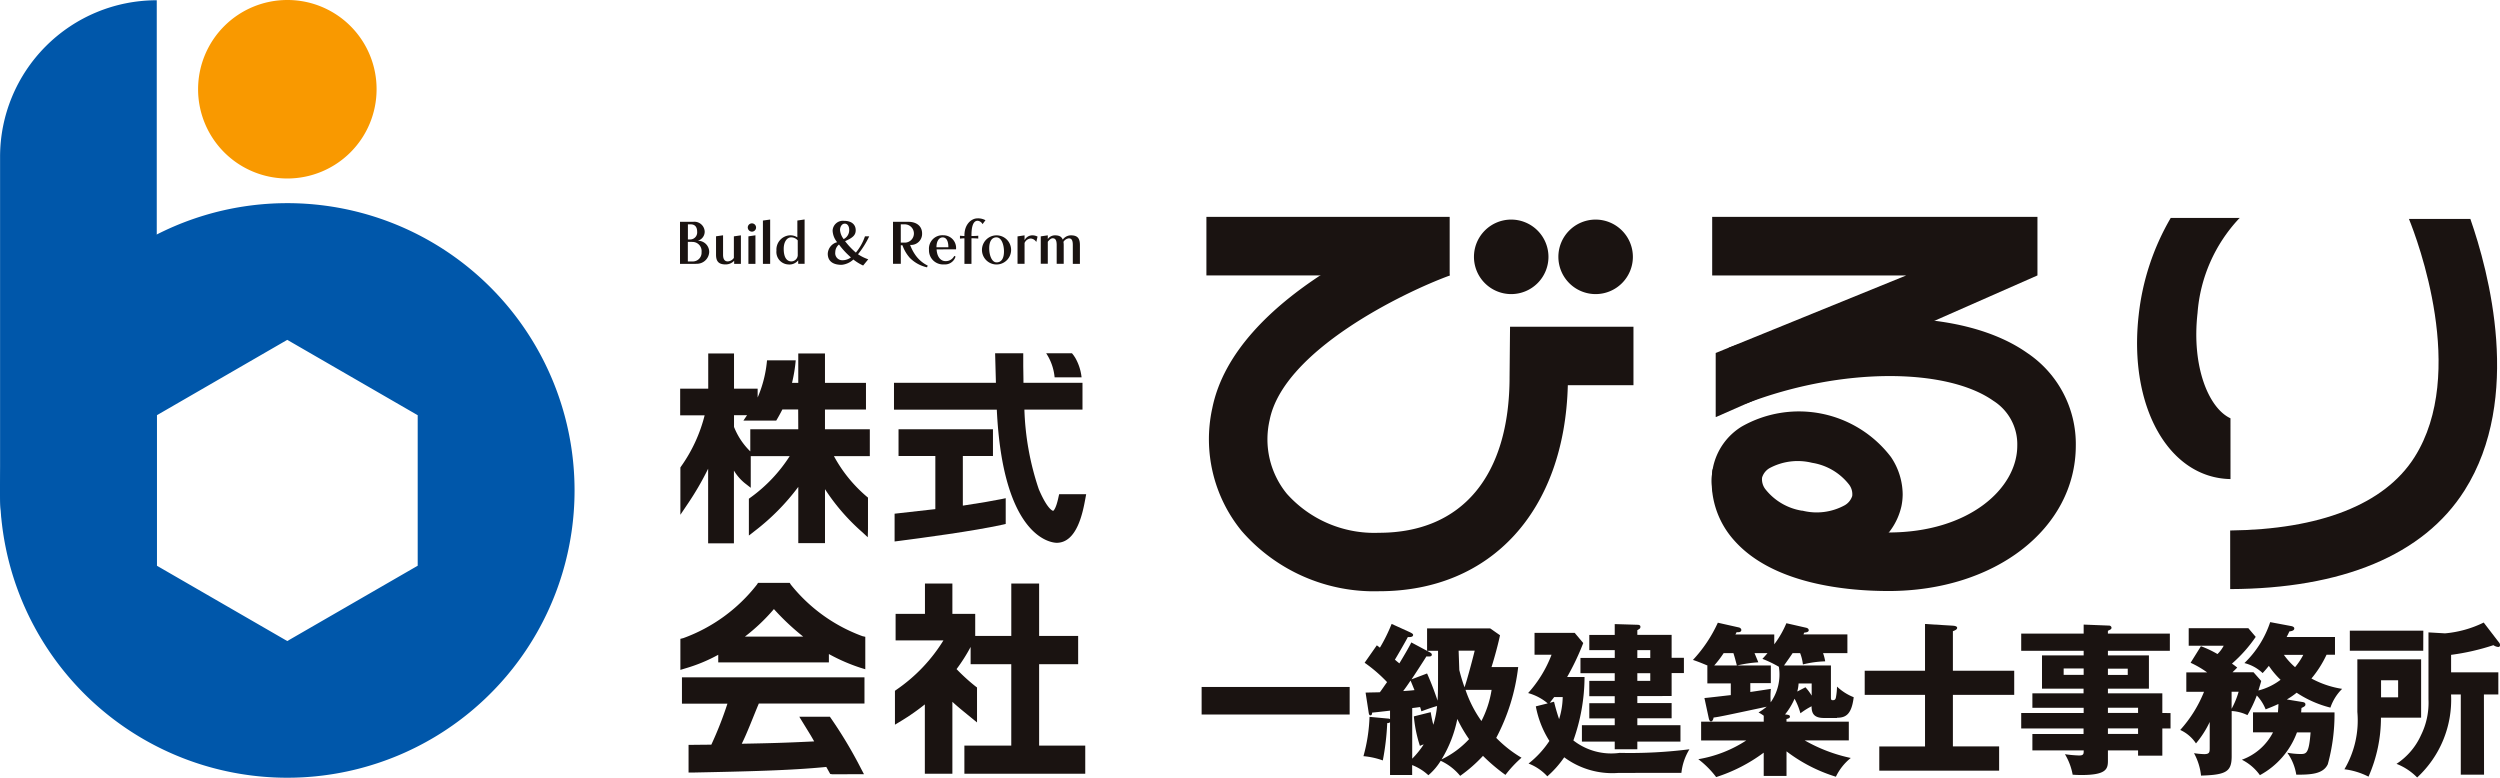
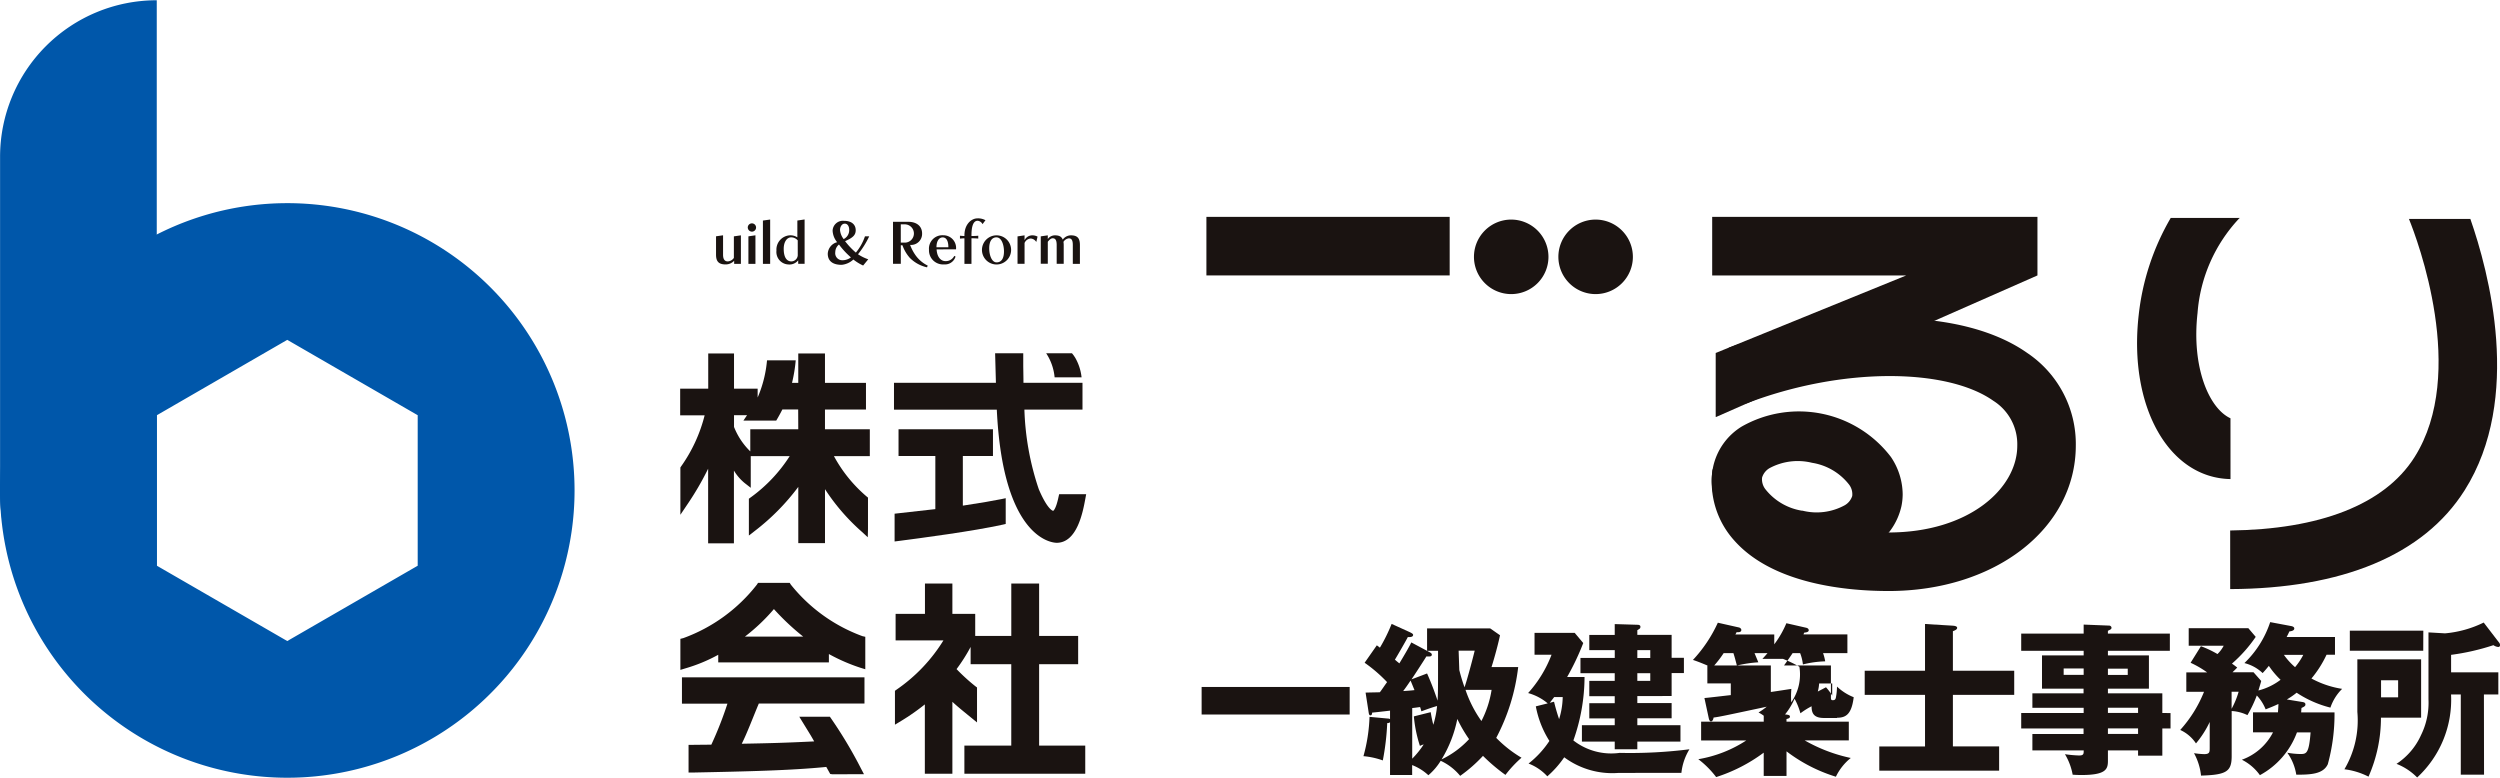
<svg xmlns="http://www.w3.org/2000/svg" id="logo_biruri_color" width="106.643" height="33.176" viewBox="0 0 106.643 33.176">
  <defs>
    <clipPath id="clip-path">
      <rect id="長方形_210" data-name="長方形 210" width="106.642" height="33.175" fill="none" />
    </clipPath>
  </defs>
  <g id="グループ_202" data-name="グループ 202" transform="translate(0 0)" clip-path="url(#clip-path)">
    <path id="パス_951" data-name="パス 951" d="M12.254,4.847A12.255,12.255,0,1,0,24.509,17.1,12.254,12.254,0,0,0,12.254,4.847m5.564,15.466-5.564,3.213L6.692,20.313v-6.42l5.562-3.215,5.564,3.215Z" transform="translate(0 3.819)" fill="#0057aa" />
    <path id="パス_952" data-name="パス 952" d="M6.684,27.735h0A6.682,6.682,0,0,1,0,21.055V6.686A6.679,6.679,0,0,1,6.684.006Z" transform="translate(0.003 0.005)" fill="#0057aa" />
-     <path id="パス_953" data-name="パス 953" d="M8.545,0a3.807,3.807,0,1,0,3.794,3.817A3.8,3.8,0,0,0,8.545,0" transform="translate(3.725 0)" fill="#f99900" />
    <path id="パス_954" data-name="パス 954" d="M54.972,13.746c-.93-.429-1.665-2.206-1.405-4.491A6.612,6.612,0,0,1,55.344,5.22l.03-.02H52.423a10.448,10.448,0,0,0-1.366,4.139c-.443,3.9,1.275,6.953,3.916,7Z" transform="translate(40.174 4.097)" fill="#1a1311" />
    <path id="パス_955" data-name="パス 955" d="M63.459,5.224H60.834c.358.881,2.508,6.583.236,10.164-1.287,2.031-4.06,3.081-7.862,3.125v2.5c4.749-.018,8.246-1.436,10-4.212,2.487-3.93,1.023-9.351.247-11.573" transform="translate(41.925 4.116)" fill="#1a1311" />
    <path id="パス_956" data-name="パス 956" d="M41.564,8.849l.747,2.383c4.078-1.564,8.553-1.52,10.543-.114a2.189,2.189,0,0,1,1.017,1.915c0,1.82-2.06,3.7-5.491,3.7-2.194,0-4.073-.418-4.786-1.23-.272-.3-.83-.721-.774-1.15l-1.945-.313a3.731,3.731,0,0,0,.915,3.025c1.659,1.884,4.84,2.165,6.59,2.165,4.547,0,7.981-2.664,7.988-6.2A4.675,4.675,0,0,0,54.3,9.078c-2.689-1.9-7.8-1.983-12.734-.229" transform="translate(32.18 5.981)" fill="#1a1311" />
    <path id="パス_957" data-name="パス 957" d="M42.122,10.464a2.679,2.679,0,0,0-.785,3.844,4.929,4.929,0,0,0,6.363,1.3,2.782,2.782,0,0,0,1.232-1.75,2.577,2.577,0,0,0,.052-.508,2.887,2.887,0,0,0-.5-1.584,4.935,4.935,0,0,0-6.365-1.3m2.58,3.592a2.492,2.492,0,0,1-1.579-.928.693.693,0,0,1-.134-.485.7.7,0,0,1,.311-.4,2.538,2.538,0,0,1,1.822-.232,2.492,2.492,0,0,1,1.579.93.675.675,0,0,1,.134.485v0a.7.7,0,0,1-.315.393,2.491,2.491,0,0,1-1.818.231" transform="translate(32.179 7.729)" fill="#1a1311" />
    <path id="パス_958" data-name="パス 958" d="M54.725,5.175H40.85v2.5h8.273L41,10.98V13.7l.009.014L54.725,7.672Z" transform="translate(32.187 4.077)" fill="#1a1311" />
    <rect id="長方形_208" data-name="長方形 208" width="10.377" height="2.498" transform="translate(51.462 9.251)" fill="#1a1311" />
-     <path id="パス_959" data-name="パス 959" d="M28.977,13.3a6.184,6.184,0,0,0,1.26,5.214A7.482,7.482,0,0,0,36.1,21.082c4.79,0,7.913-3.442,8.049-8.788h2.8V9.8H41.684l-.02,2.138c0,4.225-2.029,6.649-5.568,6.651a5,5,0,0,1-3.93-1.661,3.667,3.667,0,0,1-.738-3.143c.583-2.972,5.741-5.46,7.679-6.168l-.858-2.362c-.849.311-8.317,3.175-9.272,8.049" transform="translate(22.73 4.138)" fill="#1a1311" />
    <path id="パス_960" data-name="パス 960" d="M38.344,6.827a1.589,1.589,0,1,1-1.588-1.588,1.591,1.591,0,0,1,1.588,1.588" transform="translate(27.709 4.128)" fill="#1a1311" />
    <path id="パス_961" data-name="パス 961" d="M40.358,6.827a1.589,1.589,0,1,1-1.589-1.588,1.591,1.591,0,0,1,1.589,1.588" transform="translate(29.296 4.128)" fill="#1a1311" />
-     <path id="パス_962" data-name="パス 962" d="M16.9,7.085h-.678V5.292h.56a.44.44,0,0,1,.493.408.4.4,0,0,1-.3.4.478.478,0,0,1,.493.481.528.528,0,0,1-.567.5M16.682,5.4h-.123v.645h.095a.3.3,0,0,0,.3-.325c0-.222-.107-.32-.274-.32m.055.746h-.179v.837h.193a.375.375,0,0,0,.393-.4.391.391,0,0,0-.408-.433" transform="translate(12.785 4.17)" fill="#1a1311" />
    <path id="パス_963" data-name="パス 963" d="M17.856,6.831V6.7a.5.5,0,0,1-.365.156c-.308,0-.408-.143-.408-.42v-.78l.3-.043v.828c0,.206.079.286.2.286a.334.334,0,0,0,.261-.15V5.658l.3-.043V6.831Z" transform="translate(13.461 4.424)" fill="#1a1311" />
    <path id="パス_964" data-name="パス 964" d="M18.018,5.691a.181.181,0,0,1-.177-.188.177.177,0,1,1,.177.188m-.15,1.373V5.891l.3-.045V7.064Z" transform="translate(14.057 4.191)" fill="#1a1311" />
    <path id="パス_965" data-name="パス 965" d="M18.2,7.128V5.281l.309-.043v1.89Z" transform="translate(14.344 4.127)" fill="#1a1311" />
    <path id="パス_966" data-name="パス 966" d="M19.453,7.129v-.15a.477.477,0,0,1-.422.177.533.533,0,0,1-.506-.59.611.611,0,0,1,.567-.653A.539.539,0,0,1,19.417,6V5.282l.309-.046V7.129Zm-.02-1A.371.371,0,0,0,19.153,6c-.179,0-.318.191-.318.488,0,.377.136.538.329.538a.279.279,0,0,0,.27-.257Z" transform="translate(14.596 4.125)" fill="#1a1311" />
    <path id="パス_967" data-name="パス 967" d="M21.036,6.694a1.885,1.885,0,0,0,.438.216l-.218.266a2.039,2.039,0,0,1-.417-.257.85.85,0,0,1-.5.227c-.4,0-.592-.179-.592-.474a.535.535,0,0,1,.4-.492.822.822,0,0,1-.193-.493.439.439,0,0,1,.485-.418c.345,0,.5.177.5.4s-.143.329-.454.467a3.226,3.226,0,0,0,.461.488,2.164,2.164,0,0,0,.388-.694h.182a3.831,3.831,0,0,1-.477.762m-.814-.413a.421.421,0,0,0-.157.324.3.3,0,0,0,.308.347.592.592,0,0,0,.359-.122,3.429,3.429,0,0,1-.51-.549m.245-.89c-.116,0-.2.127-.2.272a.722.722,0,0,0,.156.386.424.424,0,0,0,.236-.388c0-.161-.073-.27-.19-.27" transform="translate(15.563 4.151)" fill="#1a1311" />
    <path id="パス_968" data-name="パス 968" d="M22.758,7.234a1.493,1.493,0,0,1-.731-.4,1.619,1.619,0,0,1-.318-.542h-.07v.792h-.333V5.292h.66c.3,0,.581.148.581.5a.471.471,0,0,1-.511.485,1.889,1.889,0,0,0,.25.467,1.4,1.4,0,0,0,.5.415ZM21.808,5.4h-.17v.78h.17a.39.39,0,1,0,0-.78" transform="translate(16.787 4.17)" fill="#1a1311" />
    <path id="パス_969" data-name="パス 969" d="M22.489,6.214c.02.354.2.5.375.5a.4.4,0,0,0,.379-.223l.054.03a.47.47,0,0,1-.488.334.6.6,0,0,1-.645-.624.572.572,0,0,1,.613-.619.54.54,0,0,1,.54.6Zm.259-.511c-.141,0-.265.136-.265.42h.508c0-.293-.1-.42-.243-.42" transform="translate(17.464 4.424)" fill="#1a1311" />
    <path id="パス_970" data-name="パス 970" d="M23.868,5.457a.259.259,0,0,0-.209-.145c-.2,0-.263.277-.263.62v.03c.055,0,.2,0,.29-.013v.123c-.084-.009-.2-.013-.29-.013V7.152h-.3V6.061c-.03,0-.122.005-.191.013V5.95c.082.009.161.013.191.013V5.931c0-.472.3-.721.554-.721a.648.648,0,0,1,.343.079Z" transform="translate(18.044 4.105)" fill="#1a1311" />
    <path id="パス_971" data-name="パス 971" d="M24.057,6.858a.621.621,0,1,1-.011-1.243.621.621,0,1,1,.011,1.243M24.05,5.7c-.2,0-.311.173-.311.468s.109.6.315.6.315-.17.315-.467-.113-.6-.318-.6" transform="translate(18.458 4.424)" fill="#1a1311" />
    <path id="パス_972" data-name="パス 972" d="M25.079,5.9a.3.3,0,0,0-.243-.15.309.309,0,0,0-.257.191v.887h-.3V5.66l.3-.045v.209a.368.368,0,0,1,.331-.209.471.471,0,0,1,.223.054Z" transform="translate(19.126 4.424)" fill="#1a1311" />
    <path id="パス_973" data-name="パス 973" d="M26.2,6.831v-.8c0-.207-.05-.288-.172-.288a.319.319,0,0,0-.227.15.872.872,0,0,1,.011.141v.794h-.3v-.8c0-.207-.054-.288-.173-.288-.072,0-.147.072-.206.15v.935h-.3V5.658l.3-.043v.157a.376.376,0,0,1,.3-.157c.2,0,.288.061.338.182a.432.432,0,0,1,.349-.182c.3,0,.383.147.383.422v.794Z" transform="translate(19.563 4.424)" fill="#1a1311" />
    <path id="パス_974" data-name="パス 974" d="M26.686,8.429H25.643s.027,1.012.034,1.26H21.329v1.146h4.386c.256,5.45,2.317,5.678,2.555,5.678.874,0,1.119-1.323,1.223-1.888l.034-.186H28.375l-.029.125c-.111.533-.225.585-.225.586s-.22-.011-.6-.887l-.014-.032a11.7,11.7,0,0,1-.615-3.4h2.478V9.689H26.852c0-.215-.009-.712-.009-.712l0-.549Z" transform="translate(16.806 6.641)" fill="#1a1311" />
    <path id="パス_975" data-name="パス 975" d="M21.512,10.242v1.139h1.57v2.267c-.138.016-.329.036-.329.036l-1.409.159,0,.141v1.044L21.564,15c1-.132,3.1-.406,4.393-.69l.127-.029v-1.1l-.193.041c-.343.07-.858.159-1.636.277V11.381H25.54V10.242Z" transform="translate(16.817 8.07)" fill="#1a1311" />
    <path id="パス_976" data-name="パス 976" d="M24.318,11.667H22.405v-.842h1.749V9.686H22.405V8.434H21.266V9.686H21a6.444,6.444,0,0,0,.157-.96H19.933a5.151,5.151,0,0,1-.4,1.586V9.934H18.525v-1.5h-1.1v1.5H16.228v1.137h1.044a6.5,6.5,0,0,1-1.01,2.188l-.025.038v2.017l.29-.431a12.475,12.475,0,0,0,.894-1.534v3.184h1.1V13.428a2.047,2.047,0,0,0,.461.535l.257.2V12.813H20.9a6.457,6.457,0,0,1-1.675,1.768l-.066.048V16.2l.257-.2a9.582,9.582,0,0,0,1.851-1.876v2.4h1.139V14.222a8.806,8.806,0,0,0,1.559,1.806l.266.245.009-.354V14.581l-.057-.046a6.015,6.015,0,0,1-1.395-1.722h1.53Zm-3.052,0H19.219v.944l-.02-.02a3.005,3.005,0,0,1-.674-1.024v-.5h.556c-.036.052-.095.141-.156.231h1.4c.1-.166.195-.343.263-.477h.674Z" transform="translate(12.786 6.645)" fill="#1a1311" />
    <path id="パス_977" data-name="パス 977" d="M26.473,9.456a2.136,2.136,0,0,0-.272-.837l-.057-.086c-.027-.039-.055-.073-.082-.105h-1.1a2.237,2.237,0,0,1,.361,1.028Z" transform="translate(19.664 6.64)" fill="#1a1311" />
    <path id="パス_978" data-name="パス 978" d="M27.341,13.923H26.313v2.235H24.774v-.942H23.8V13.923H22.63v1.293H21.378v1.132h2.04a7.01,7.01,0,0,1-2,2.1l-.068.05v1.445l.275-.166a9.333,9.333,0,0,0,1-.7v2.959H23.8V18.967c.193.181.413.359.615.524l.436.356,0-.334V18.355l-.063-.046a8.176,8.176,0,0,1-.81-.737,7.149,7.149,0,0,0,.6-.946v.737h1.734v3.472h-2v1.2h5.156v-1.2H27.5V17.363h1.665V16.158H27.5V13.923Z" transform="translate(16.826 10.97)" fill="#1a1311" />
    <path id="パス_979" data-name="パス 979" d="M17.848,16.97V17.3h4.72v-.356a7.737,7.737,0,0,0,1.346.586l.207.063V16.209L24,16.182a6.986,6.986,0,0,1-3.057-2.2l-.046-.073H19.545l-.046.072a7.013,7.013,0,0,1-3.143,2.285l-.123.03v1.325l.206-.063a6.911,6.911,0,0,0,1.411-.583m2.376-1.945A10.463,10.463,0,0,0,21.471,16.2H18.987a8.072,8.072,0,0,0,1.237-1.175m3.712,6.8a18.824,18.824,0,0,0-1.325-2.206H21.306c.089.148.3.488.49.8.05.086.1.172.145.252-1.3.063-1.863.077-3.09.1.227-.447.483-1.135.728-1.715h4.507V17.939H16.3v1.123h1.94a15.541,15.541,0,0,1-.687,1.749c-.152,0-.971.009-.971.009V22l.163,0c2.335-.048,4.182-.088,5.712-.24.014.023.168.3.168.3l.091.014,1.348-.005Z" transform="translate(12.79 10.955)" fill="#1a1311" />
    <rect id="長方形_209" data-name="長方形 209" width="6.315" height="1.175" transform="translate(51.258 29.304)" fill="#1a1311" />
    <path id="パス_980" data-name="パス 980" d="M34.608,21.332h-.944V19.081a.158.158,0,0,1-.12.034,10.833,10.833,0,0,1-.188,1.595,3.294,3.294,0,0,0-.826-.182,7.056,7.056,0,0,0,.259-1.677l.755.07c.063.005.091.005.12.029v-.365c-.1.014-.713.084-.762.084-.007.063-.014.118-.079.118-.048,0-.063-.07-.07-.118l-.132-.853c.336-.009.454-.009.608-.014.084-.105.2-.286.309-.433a6.243,6.243,0,0,0-.958-.826L33.1,15.8a1.624,1.624,0,0,1,.132.1,7.148,7.148,0,0,0,.5-1.014l.783.356c.055.029.134.064.134.113,0,.07-.079.105-.225.091-.077.154-.468.831-.552.965.091.082.132.111.19.159.161-.265.413-.692.51-.894l.785.42c.034.02.089.048.089.1,0,.091-.1.084-.231.077-.111.182-.552.86-.636.98L35.244,17a12.327,12.327,0,0,1,.447,1.16c.021-.286.021-.468.021-2.126h-.468v-.957h2.691l.42.293c-.111.538-.334,1.278-.363,1.357h1.139a8.561,8.561,0,0,1-.937,3.02,5.153,5.153,0,0,0,1.078.847,5.029,5.029,0,0,0-.685.733,7.673,7.673,0,0,1-.958-.812,6.193,6.193,0,0,1-.973.853,2.339,2.339,0,0,0-.831-.642,2.576,2.576,0,0,1-.526.615,2.15,2.15,0,0,0-.692-.433Zm-.384-3.581c.231-.014.377-.027.483-.041-.086-.209-.127-.315-.168-.406-.105.161-.245.358-.315.447m1.175.9a5.486,5.486,0,0,0,.111.538,4.091,4.091,0,0,0,.161-.8c-.181.05-.327.1-.67.225-.007-.029-.043-.154-.055-.182-.05.007-.245.036-.336.043v2.16a3.665,3.665,0,0,0,.49-.608.947.947,0,0,0-.161.063,5.683,5.683,0,0,1-.259-1.259ZM37.034,19.8a5.886,5.886,0,0,1-.5-.86,5.279,5.279,0,0,1-.672,1.727,3.873,3.873,0,0,0,1.175-.867m-.418-2.945a7.454,7.454,0,0,0,.223.735c.118-.343.341-1.182.433-1.561h-.685Zm.265.846a5.108,5.108,0,0,0,.678,1.328,4.342,4.342,0,0,0,.434-1.328Z" transform="translate(25.631 11.728)" fill="#1a1311" />
    <path id="パス_981" data-name="パス 981" d="M40.321,21.236A3.441,3.441,0,0,1,38,20.57a4.252,4.252,0,0,1-.721.812,2.1,2.1,0,0,0-.8-.545,4.076,4.076,0,0,0,.889-.965,4.182,4.182,0,0,1-.579-1.475l.508-.127a2.211,2.211,0,0,0-.837-.44,5.184,5.184,0,0,0,1-1.636h-.726v-.932h1.713l.365.434a10.848,10.848,0,0,1-.687,1.448h.742a8.136,8.136,0,0,1-.476,2.707,2.625,2.625,0,0,0,1.972.531,20.2,20.2,0,0,0,2.979-.154,2.412,2.412,0,0,0-.343,1.007ZM37.566,18.2c.05.2.113.442.216.742A3.349,3.349,0,0,0,37.936,18h-.363c-.05.063-.1.132-.19.245Zm2.589-.236H39.07v-.653h1.085v-.327H38.693v-.651h1.463V16H39.07v-.649h1.085v-.463l.964.029c.043,0,.132.007.132.084s-.041.091-.132.147v.2h1.463v.978h.524v.651h-.524v.98H41.119v.3h1.463v.649H41.119V19.2h1.84v.7h-1.84v.329h-.964V19.9h-1.4v-.7h1.4v-.288H39.07v-.649h1.085Zm.964-1.631h.552V16h-.552Zm0,.978h.552v-.329h-.552Z" transform="translate(28.725 11.734)" fill="#1a1311" />
-     <path id="パス_982" data-name="パス 982" d="M46.538,18.921h-.56c-.456,0-.526-.232-.526-.5a3.241,3.241,0,0,0-.476.3,2.887,2.887,0,0,0-.25-.622,2.877,2.877,0,0,1-.406.67c.139.014.209.029.209.091s-.055.084-.147.105v.113H47.04v.8H45.159a6.787,6.787,0,0,0,1.965.749,2.305,2.305,0,0,0-.635.8,6.712,6.712,0,0,1-2.106-1.083v1.048h-.973v-.992a6.911,6.911,0,0,1-2.028,1.042,4,4,0,0,0-.762-.763,5.352,5.352,0,0,0,2.047-.8H40.74v-.8h2.671v-.254a1.308,1.308,0,0,0-.223-.138,2.931,2.931,0,0,0,.35-.247c-1.8.384-2,.427-2.267.463-.005.048-.034.161-.111.161-.055,0-.079-.072-.091-.12l-.188-.874c.181-.014.894-.1,1.125-.125v-.5h-1V16.69h.02c-.07-.029-.39-.168-.635-.245a5.907,5.907,0,0,0,1.062-1.588l.889.2c.036.005.113.041.113.111,0,.1-.127.1-.2.091a.646.646,0,0,1-.055.1H43.86v.42a4.19,4.19,0,0,0,.517-.9l.853.195c.05.014.1.043.1.105s-.07.091-.188.1a.451.451,0,0,0-.036.077h1.874v.8H45.942a2,2,0,0,1,.091.349,4.383,4.383,0,0,0-.951.132,1.858,1.858,0,0,0-.118-.481h-.322c-.105.159-.24.349-.365.524h2v1.355c0,.091.007.127.077.127s.12-.014.139-.134a2.6,2.6,0,0,0,.043-.447,2.2,2.2,0,0,0,.713.454c-.091.735-.336.876-.713.876m-4.42-2.755H41.7a4.4,4.4,0,0,1-.4.524h.965c-.07-.266-.091-.35-.147-.524m1.237.243c.063-.07.105-.111.216-.243h-.552c.12.291.134.32.161.39a5.465,5.465,0,0,0-.9.134h1.434v.755h-.876v.377c.288-.041.735-.111.876-.132a3.953,3.953,0,0,0-.007.574,2.061,2.061,0,0,0,.349-1.518,4.984,4.984,0,0,0-.7-.336m2.1,1.05h-.558a1.656,1.656,0,0,1-.057.343l.35-.182a2.246,2.246,0,0,1,.265.356Z" transform="translate(31.825 11.706)" fill="#1a1311" />
+     <path id="パス_982" data-name="パス 982" d="M46.538,18.921h-.56c-.456,0-.526-.232-.526-.5a3.241,3.241,0,0,0-.476.3,2.887,2.887,0,0,0-.25-.622,2.877,2.877,0,0,1-.406.67c.139.014.209.029.209.091s-.055.084-.147.105v.113H47.04v.8H45.159a6.787,6.787,0,0,0,1.965.749,2.305,2.305,0,0,0-.635.8,6.712,6.712,0,0,1-2.106-1.083v1.048h-.973v-.992a6.911,6.911,0,0,1-2.028,1.042,4,4,0,0,0-.762-.763,5.352,5.352,0,0,0,2.047-.8H40.74v-.8h2.671v-.254a1.308,1.308,0,0,0-.223-.138,2.931,2.931,0,0,0,.35-.247c-1.8.384-2,.427-2.267.463-.005.048-.034.161-.111.161-.055,0-.079-.072-.091-.12l-.188-.874c.181-.014.894-.1,1.125-.125v-.5h-1V16.69h.02c-.07-.029-.39-.168-.635-.245a5.907,5.907,0,0,0,1.062-1.588l.889.2c.036.005.113.041.113.111,0,.1-.127.1-.2.091a.646.646,0,0,1-.055.1H43.86v.42a4.19,4.19,0,0,0,.517-.9l.853.195c.05.014.1.043.1.105s-.07.091-.188.1a.451.451,0,0,0-.036.077h1.874v.8H45.942a2,2,0,0,1,.091.349,4.383,4.383,0,0,0-.951.132,1.858,1.858,0,0,0-.118-.481h-.322c-.105.159-.24.349-.365.524h2v1.355c0,.091.007.127.077.127s.12-.014.139-.134a2.6,2.6,0,0,0,.043-.447,2.2,2.2,0,0,0,.713.454c-.091.735-.336.876-.713.876m-4.42-2.755H41.7a4.4,4.4,0,0,1-.4.524h.965c-.07-.266-.091-.35-.147-.524m1.237.243c.063-.07.105-.111.216-.243h-.552c.12.291.134.32.161.39a5.465,5.465,0,0,0-.9.134h1.434v.755v.377c.288-.041.735-.111.876-.132a3.953,3.953,0,0,0-.007.574,2.061,2.061,0,0,0,.349-1.518,4.984,4.984,0,0,0-.7-.336m2.1,1.05h-.558a1.656,1.656,0,0,1-.057.343l.35-.182a2.246,2.246,0,0,1,.265.356Z" transform="translate(31.825 11.706)" fill="#1a1311" />
    <path id="パス_983" data-name="パス 983" d="M50.867,16.882V17.91H48.251v2.2h1.972v1.035H45.111V20.112h1.951v-2.2H44.489V16.882h2.573V14.888l1.189.072c.07.005.182.02.182.089s-.063.1-.182.147v1.686Z" transform="translate(35.054 11.73)" fill="#1a1311" />
    <path id="パス_984" data-name="パス 984" d="M54.593,18.673v.658h-.35v1.16H53.208v-.223H51.922v.449c0,.356-.091.6-1.134.6-.139,0-.279-.007-.37-.014a2.613,2.613,0,0,0-.329-.874,5.334,5.334,0,0,0,.6.055c.2,0,.2-.07.2-.216H48.7v-.7h2.183v-.238H48.223v-.658h2.664v-.223H48.7v-.615h2.183v-.2H49.11v-1.42h1.777v-.195H48.223v-.735h2.664V14.9l1.083.043a.1.1,0,0,1,.105.089c0,.064-.041.077-.154.134v.118h2.643v.735H51.922v.195h1.749v1.42H51.922v.2h2.321v.839Zm-3.706-1.9h-.853v.272h.853Zm1.035.274h.846V16.78h-.846Zm1.286,1.4H51.922v.223h1.286Zm0,.881H51.922v.238h1.286Z" transform="translate(37.996 11.743)" fill="#1a1311" />
    <path id="パス_985" data-name="パス 985" d="M57.239,18.25c.084.014.12.043.12.105s-.043.091-.168.147c-.009.105-.009.118-.014.19H58.6a8.082,8.082,0,0,1-.286,2.21c-.2.427-.735.447-1.345.447a2.212,2.212,0,0,0-.383-.937,3.279,3.279,0,0,0,.551.055c.259,0,.372-.005.442-.923h-.581a3.406,3.406,0,0,1-1.581,1.825,2.1,2.1,0,0,0-.769-.658,2.408,2.408,0,0,0,1.328-1.168h-.853v-.853h1.064c.013-.19.02-.266.02-.358-.238.113-.411.175-.545.231a1.88,1.88,0,0,0-.377-.594,5.34,5.34,0,0,1-.4.839,1.766,1.766,0,0,0-.672-.175v1.924c0,.658-.223.8-1.307.831a2.531,2.531,0,0,0-.3-.957,3.331,3.331,0,0,0,.434.041c.236,0,.236-.091.236-.272V19.1a4.172,4.172,0,0,1-.586.915,1.6,1.6,0,0,0-.672-.574,5.44,5.44,0,0,0,1.016-1.629h-.756v-.826h.889a4.13,4.13,0,0,0-.706-.411l.44-.706a4.37,4.37,0,0,1,.706.334,1.356,1.356,0,0,0,.266-.356H52.38V15.1h2.544l.315.37a5.941,5.941,0,0,1-1.014,1.141c.077.055.1.07.225.168-.1.105-.141.139-.2.2h.894l.329.372c-.027.111-.048.168-.118.406a2.629,2.629,0,0,0,.944-.456,3.54,3.54,0,0,1-.5-.594c-.154.188-.195.231-.265.308a1.739,1.739,0,0,0-.778-.427,4.291,4.291,0,0,0,1.1-1.747l.883.166c.041.007.145.029.145.105,0,.1-.152.12-.209.125-.048.105-.055.12-.118.24h2.063v.755H58.26a4.641,4.641,0,0,1-.644,1.014,4.031,4.031,0,0,0,1.309.442,2.041,2.041,0,0,0-.5.8,4.653,4.653,0,0,1-1.441-.636,3.267,3.267,0,0,1-.418.288Zm-3.029.288a3.578,3.578,0,0,0,.3-.728h-.3Zm2.231-2.3a2.9,2.9,0,0,0,.476.524,2.8,2.8,0,0,0,.35-.524Z" transform="translate(40.984 11.697)" fill="#1a1311" />
    <path id="パス_986" data-name="パス 986" d="M59.206,16.421V18.91H57.493a6.21,6.21,0,0,1-.531,2.517,3.075,3.075,0,0,0-1.028-.315,4.1,4.1,0,0,0,.552-2.448V16.421Zm.091-.365H56.165V15.2H59.3Zm-1.8,1.986h.728v-.728h-.728Zm4.393,3.3h-.992v-3.42h-.415a4.512,4.512,0,0,1-1.446,3.54,2.511,2.511,0,0,0-.881-.581,2.865,2.865,0,0,0,1.042-1.218,3.119,3.119,0,0,0,.322-1.538V15.273l.706.041a4.662,4.662,0,0,0,1.65-.461l.644.84a.2.2,0,0,1,.055.118.077.077,0,0,1-.084.084.419.419,0,0,1-.2-.077,9.814,9.814,0,0,1-1.806.413v.747H62.5v.944h-.615Z" transform="translate(44.072 11.703)" fill="#1a1311" />
  </g>
</svg>